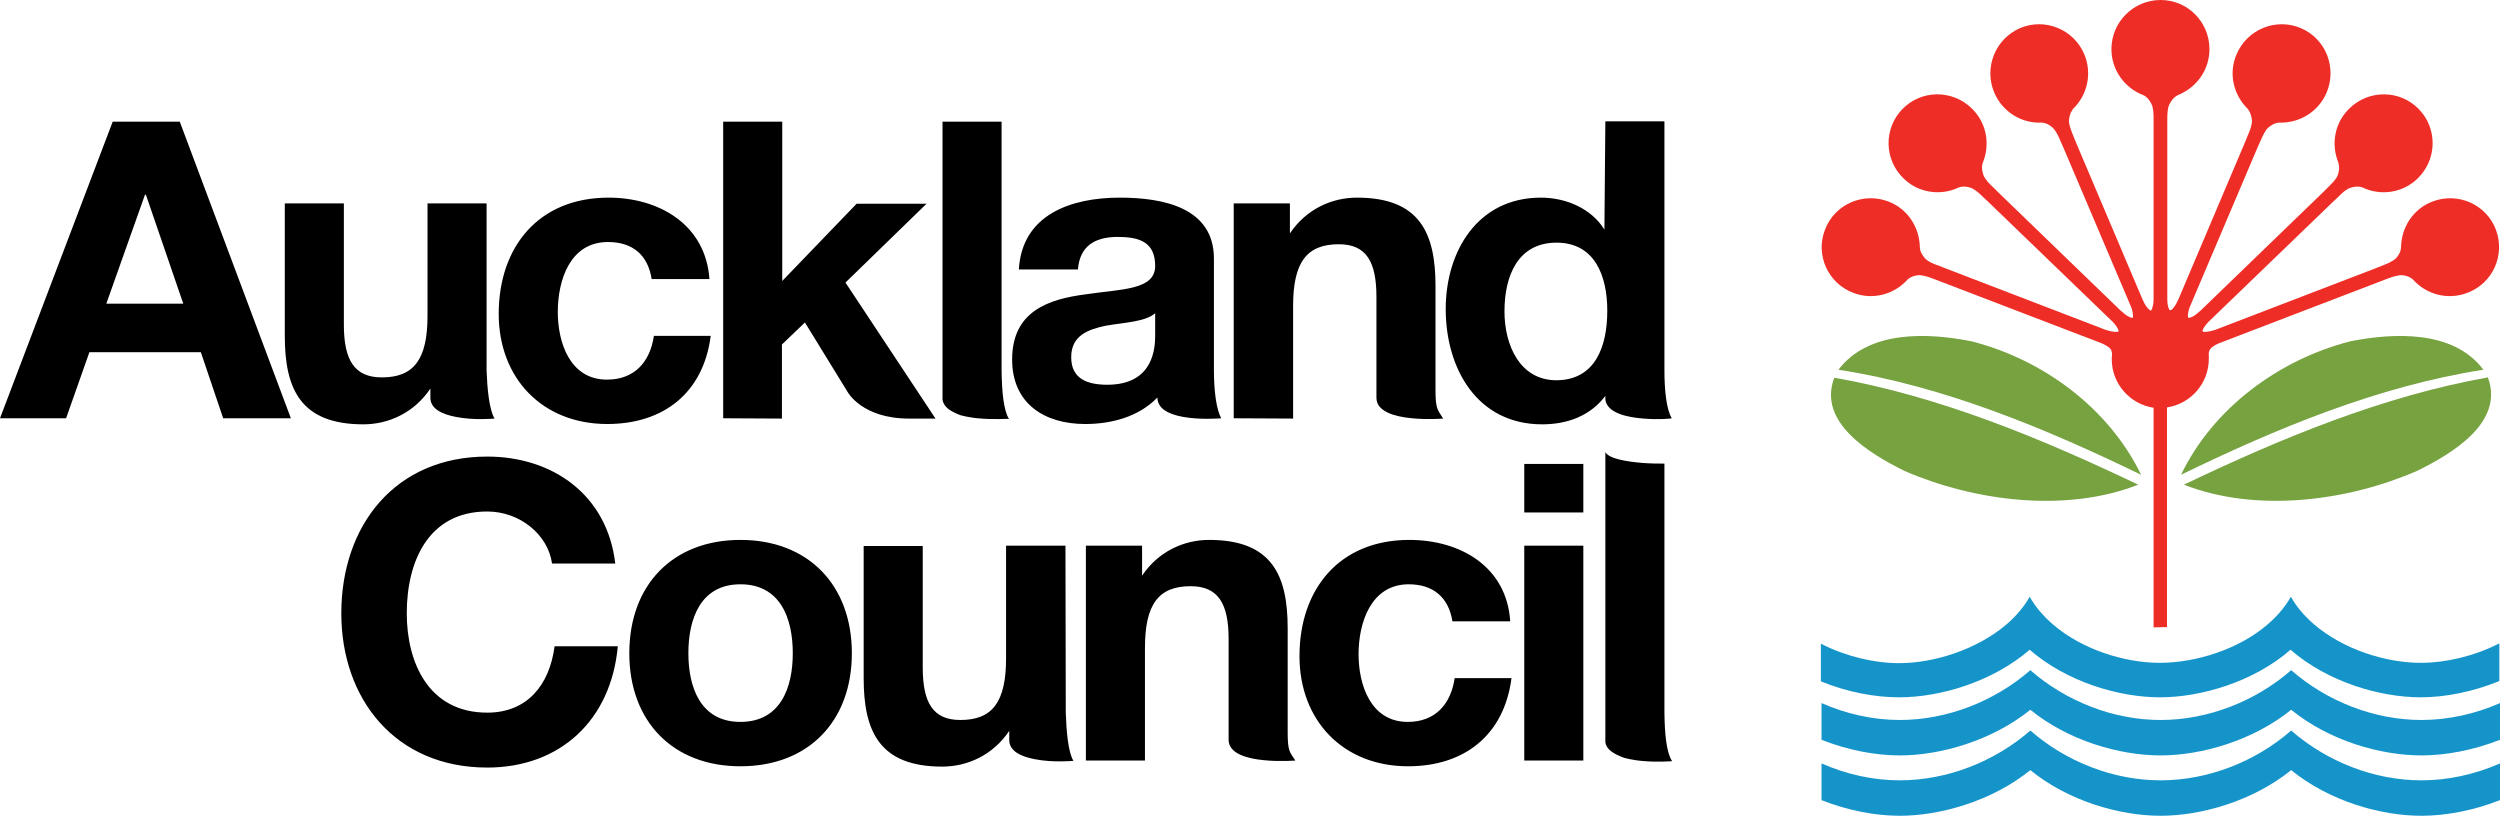
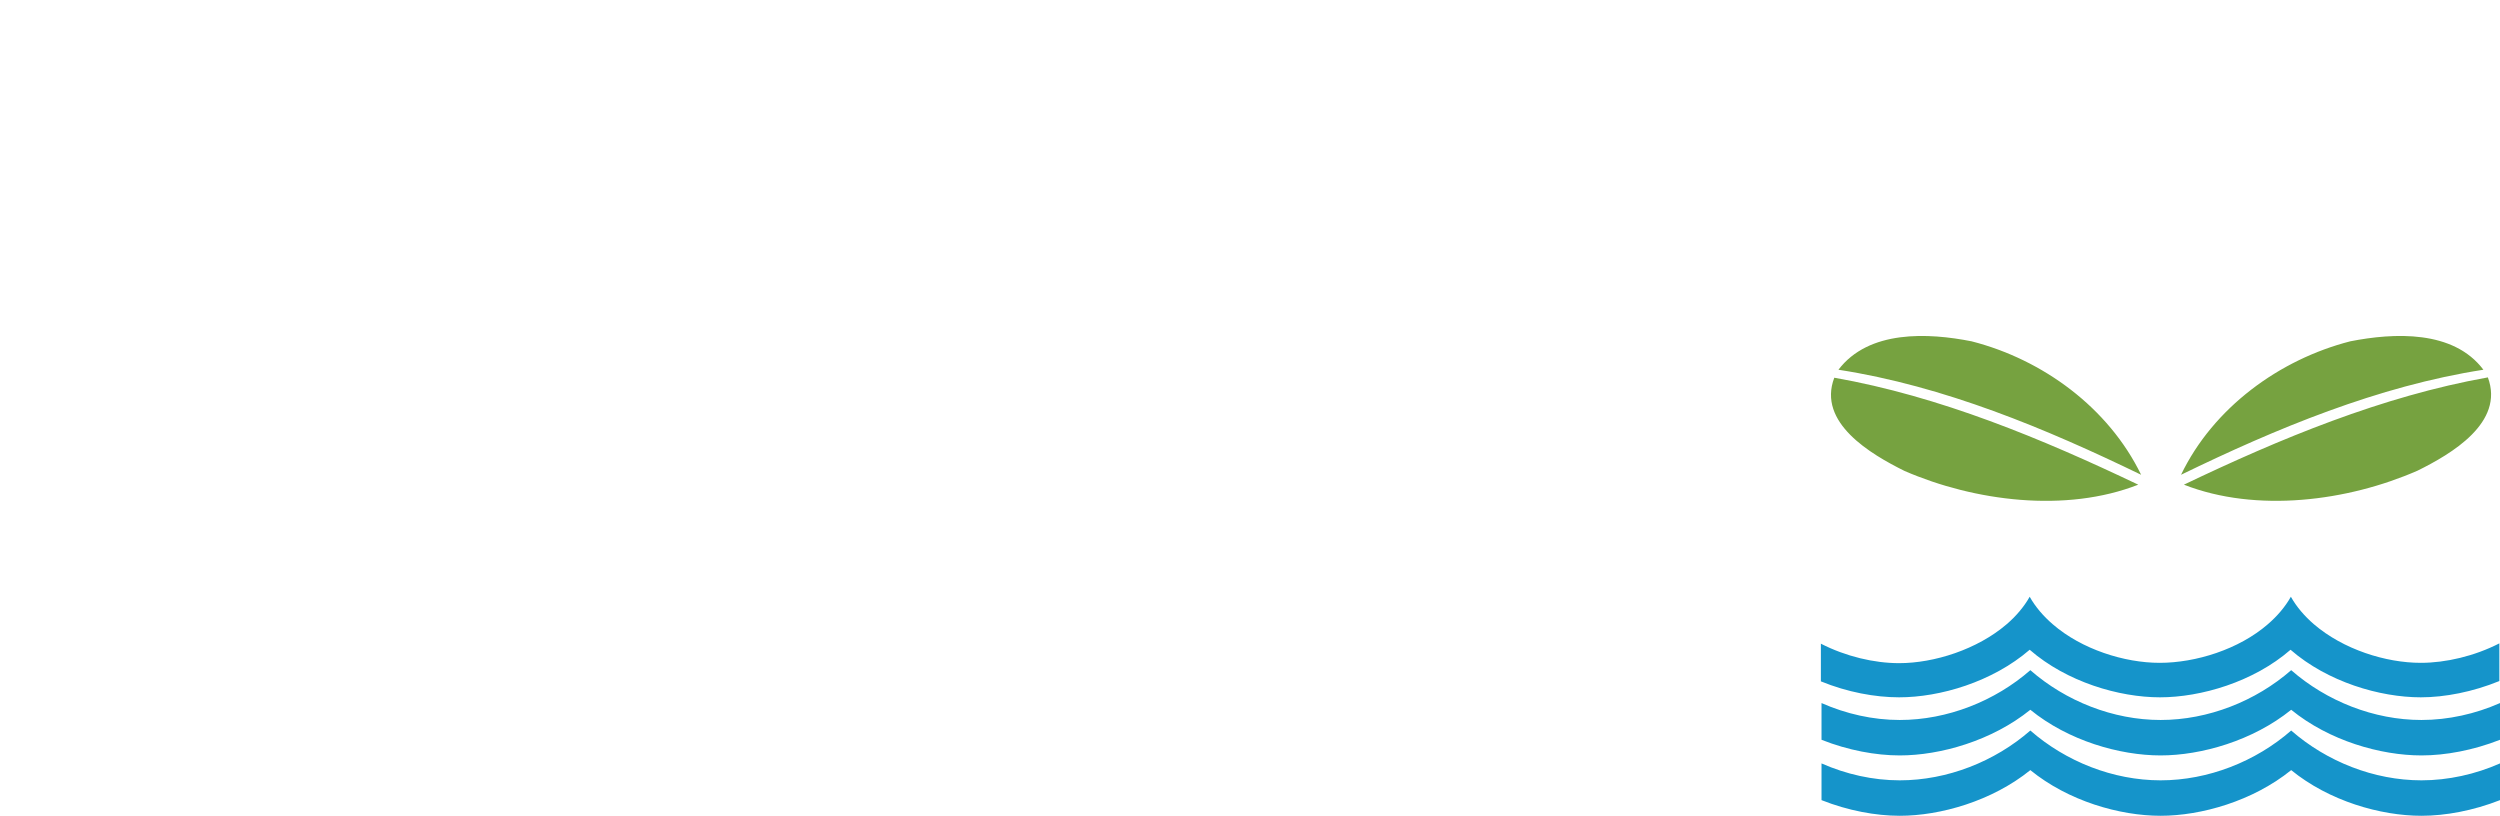
<svg xmlns="http://www.w3.org/2000/svg" version="1.1" id="Layer_1" x="0px" y="0px" viewBox="0 0 783 255.5" style="enable-background:new 0 0 783 255.5;" xml:space="preserve">
  <style type="text/css">
	.st0{fill:#EE2D27;}
	.st1{fill:#76A240;}
	.st2{fill:#1594CA;}
</style>
-   <path class="st0" d="M674.5,196.5v-68.8c-7.4-1.1-13.1-7.5-13.1-15.2c0-0.7,0.1-1.3,0.1-1.3c0-0.6-0.1-1.3-0.4-1.8  c-0.7-0.9-2.2-1.6-2.9-1.9l-50.6-19.4l-2.1-0.8c-1.3-0.5-3.3-1.2-4.7-1.1c-2,0.2-3,1-3.4,1.4c-4.1,4.6-10.9,6.5-17,4.1  c-7.9-3-11.9-11.9-8.8-19.8c3-7.9,11.9-11.8,19.8-8.8c6.1,2.3,9.8,8.1,9.9,14.4c0,0.5,0.2,1.8,1.6,3.4c1,1.1,3,1.9,4.3,2.3l2,0.8  l50,19.2l0.6,0.2c0.7,0.2,2.3,0.7,3.4,0.5c0.1,0,0.3-0.1,0.4-0.1c-0.3-1.3-1.4-2.5-1.9-3l-39-37.6l-1.6-1.5c-1-1-2.5-2.4-3.9-2.9  c-1.9-0.6-3.2-0.3-3.7-0.1c-5.6,2.7-12.6,1.8-17.3-2.8c-6.1-5.9-6.3-15.6-0.4-21.7c5.9-6.1,15.6-6.2,21.7-0.3  c4.7,4.5,5.9,11.3,3.5,17.1c-0.2,0.5-0.5,1.8,0.2,3.8c0.5,1.4,2,2.9,3,3.8l1.5,1.5l38.5,37.2l0.5,0.4c0.5,0.5,1.8,1.6,2.9,1.8  c0.1,0,0.3,0.1,0.4,0c0.2-1.3-0.3-2.8-0.6-3.5l-21.2-49.9l-0.9-2c-0.5-1.3-1.4-3.2-2.5-4.2c-1.5-1.3-2.8-1.5-3.4-1.5  c-6.2,0.3-12.2-3.3-14.8-9.4c-3.3-7.8,0.3-16.8,8.1-20.2c7.8-3.3,16.8,0.4,20.1,8.2c2.5,6,1,12.7-3.5,17.1c-0.3,0.4-1.1,1.4-1.3,3.6  c-0.1,1.4,0.8,3.4,1.3,4.7l0.8,2L671,93.7l0.3,0.6c0.3,0.7,1,2.1,2,2.8c0.1,0.1,0.2,0.1,0.4,0.2c0.7-1.1,0.8-2.8,0.8-3.5V37.3  c0-1.4,0-3.5-0.7-4.8c-0.9-1.8-2-2.5-2.5-2.7c-5.8-2.2-10-7.8-10-14.4c0-8.5,6.9-15.4,15.4-15.4S692,6.9,692,15.4  c0,6.5-4,12-9.9,14.4c-0.5,0.2-1.6,0.9-2.6,2.8c-0.7,1.3-0.7,3.5-0.7,4.9v56.3c0,0.8,0.1,2.4,0.7,3.3c0.2,0.1,0.3,0,0.5,0  c0.9-0.6,1.7-2.1,2-2.8l0.3-0.6l20.9-49.3l0.8-2c0.6-1.3,1.4-3.3,1.3-4.7c-0.2-2.1-1-3.2-1.3-3.6c-4.5-4.4-6.1-11.1-3.5-17.1  c3.3-7.8,12.3-11.5,20.1-8.2S732,21.1,728.7,29c-2.6,6.1-8.6,9.6-14.8,9.4c-0.6,0-1.8,0.2-3.4,1.5c-1.1,0.9-1.9,2.9-2.5,4.2l-0.9,2  L685.9,96c-0.3,0.7-0.8,2.3-0.6,3.4c0.2,0.2,0.3,0.2,0.5,0.1c1.1-0.2,2.4-1.3,2.9-1.8l0.5-0.4l38.5-37.2l1.5-1.5c1-1,2.6-2.5,3-3.8  c0.7-2,0.3-3.3,0.2-3.8c-2.4-5.9-1.2-12.6,3.5-17.1c6.1-5.9,15.8-5.8,21.7,0.3s5.7,15.8-0.4,21.7c-4.7,4.6-11.7,5.5-17.3,2.8  c-0.5-0.2-1.8-0.5-3.7,0.1c-1.4,0.4-2.9,1.9-3.9,2.9l-1.6,1.5l-39,37.6c-0.5,0.5-1.6,1.8-1.9,2.8c0.1,0.3,0.2,0.3,0.3,0.3  c1.1,0.2,2.7-0.3,3.4-0.5l0.6-0.2l50-19.2l2-0.8c1.3-0.5,3.3-1.3,4.3-2.3c1.4-1.5,1.6-2.9,1.6-3.4c0.1-6.3,3.8-12.1,9.9-14.4  c7.9-3,16.8,0.9,19.8,8.8s-0.9,16.8-8.9,19.8c-6.2,2.4-12.9,0.5-17-4.1c-0.4-0.4-1.4-1.2-3.4-1.4c-1.4-0.1-3.4,0.6-4.7,1.1l-2.1,0.8  L695,107.5c-0.7,0.3-2.2,1-2.8,1.9c-0.4,0.5-0.5,1.4-0.4,2.1c0,0.5,0,0.6,0,0.6v0.3c0,7.7-5.7,14.1-13.1,15.2v68.8L674.5,196.5  L674.5,196.5z" />
  <path class="st1" d="M684,151.8c30.1-14.4,62.1-27.7,95.2-33.6c5.3,14.2-11.5,24-22,29.2C735.3,157,706.7,160.7,684,151.8   M670.6,148.7c-29.9-14.5-61.8-27.8-94.8-32.9c9.5-12.5,28.1-11.6,41.7-8.9C639.8,112.6,660.4,127.7,670.6,148.7 M669.7,151.8  c-22.7,8.9-51.3,5.2-73.2-4.3c-10.5-5.2-27.4-15.1-22-29.2C607.5,124.1,639.5,137.4,669.7,151.8 M683.1,148.7  c10.1-21,30.8-36.1,53-41.8c13.7-2.7,32.3-3.6,41.7,8.9C744.9,120.9,712.9,134.2,683.1,148.7" />
  <path class="st2" d="M783,231.7c-8.4,3.3-17.1,4.9-24.6,4.9c-12.8,0-28.9-4.6-40.8-14.3c-12,9.7-28.2,14.3-40.9,14.3  c-12.8,0-28.9-4.6-40.8-14.3c-12,9.7-28.2,14.3-40.9,14.3c-7.5,0-16.2-1.6-24.5-4.9v-11.5c7.7,3.4,16.1,5.3,24.5,5.3  c14.9,0,29.8-5.9,40.9-15.6c11.1,9.7,25.9,15.6,40.8,15.6c14.9,0,29.8-5.9,40.9-15.6c11.1,9.7,25.9,15.6,40.8,15.6  c8.4,0,16.9-1.9,24.6-5.3V231.7L783,231.7z M783,250.6c-8.4,3.3-17.1,4.9-24.6,4.9c-12.8,0-28.9-4.6-40.8-14.3  c-12,9.7-28.2,14.3-40.9,14.3c-12.8,0-28.9-4.6-40.8-14.3c-12,9.7-28.2,14.3-40.9,14.3c-7.5,0-16.2-1.6-24.5-4.9v-11.5  c7.7,3.4,16.1,5.3,24.5,5.3c14.9,0,29.8-5.9,40.9-15.6c11.1,9.7,25.9,15.6,40.8,15.6c14.9,0,29.8-5.9,40.9-15.6  c11.1,9.7,25.9,15.6,40.8,15.6c8.4,0,16.9-1.9,24.6-5.3V250.6L783,250.6z M710.3,195.5c2.9-2.5,5.4-5.4,7.2-8.6  c1.8,3.2,4.3,6.1,7.2,8.6c9.2,7.9,22.5,12.1,33.5,12.1c7.8,0,16.8-2.1,24.6-6.1v11.8c-8.3,3.4-17.1,5.1-24.6,5.1  c-12.8,0-29.2-4.8-40.8-14.9c-11.6,10.1-28.1,14.9-40.9,14.9c-12.8,0-29.2-4.8-40.8-14.9c-11.7,10.1-28.1,14.9-40.9,14.9  c-7.5,0-16.2-1.6-24.5-5v-11.8c7.8,4,16.7,6.1,24.5,6.1c11,0,24.5-4.3,33.7-12.2c2.9-2.5,5.4-5.4,7.2-8.6c1.8,3.2,4.3,6.1,7.2,8.6  c9.1,7.9,22.5,12.1,33.5,12.1C687.7,207.6,701.2,203.4,710.3,195.5" />
-   <path d="M333.7,170.9l0.1,52.4c0.2,5.5,0.7,12.2,2.4,15c0,0-6.5,0.6-12-0.5c-4.3-0.8-8.1-2.5-8.1-6v-2.9c-5.1,7.6-13.1,11.2-21,11.2  c-19.7,0-24.6-11.1-24.6-27.7V171H289v38c0,11.1,3.2,16.5,11.8,16.5c10,0,14.3-5.6,14.3-19.3v-35.3L333.7,170.9L333.7,170.9z   M340.1,238.2v-67.3h17.6v9.4c5.1-7.6,13.1-11.2,21-11.2c19.7,0,24.6,11.1,24.6,27.7v27v5.6c0,6.1,0.7,6.1,2.4,8.8  c0,0-4.8,0.4-9.8-0.1c-5.4-0.5-11.1-2.1-11.1-6.4v-31.6c0-11.1-3.3-16.5-11.9-16.5c-10,0-14.3,5.6-14.3,19.3v35.3H340.1L340.1,238.2  z M502.8,232.5v-90.9c1.1,2.1,6.8,3,11.7,3.4c2.6,0.2,5.1,0.2,6.8,0.2v78.2c0.1,6.5,0.6,12.2,2.4,15c0,0-4.8,0.4-9.7-0.1  c-1-0.1-1.9-0.2-2.8-0.4l-0.6-0.1l-0.5-0.1l-0.8-0.2l-0.5-0.1l-0.8-0.3l-0.7-0.3C504.5,235.6,503.1,234.3,502.8,232.5 M495.9,160.5  h-18.5v-15.2h18.5V160.5L495.9,160.5z M477.4,170.9h18.5v67.3h-18.5V170.9z M473,194.6h-18.1c-1.2-7.5-6-11.6-13.7-11.6  c-11.8,0-15.7,12-15.7,21.9c0,9.6,3.8,21.2,15.4,21.2c8.6,0,13.5-5.5,14.7-13.7h17.8c-2.3,17.8-14.7,27.6-32.4,27.6  c-20.3,0-34-14.3-34-34.5c0-21,12.5-36.4,34.4-36.4C457.3,169.1,471.9,177.4,473,194.6 M215.6,204.6c0,10.7,3.8,21.5,16.3,21.5  c12.6,0,16.4-10.8,16.4-21.5c0-10.8-3.8-21.6-16.4-21.6C219.4,183,215.6,193.8,215.6,204.6 M197.1,204.6c0-21.5,13.7-35.5,34.8-35.5  c21.2,0,34.9,14.1,34.9,35.5c0,21.3-13.6,35.4-34.9,35.4C210.8,240,197.1,226,197.1,204.6 M192.7,176.5h-19.8  c-1.3-9.2-10.2-16.3-20.3-16.3c-18.4,0-25.2,15.6-25.2,31.9c0,15.5,6.9,31.1,25.2,31.1c12.5,0,19.5-8.6,21.1-20.8h19.8  c-2.1,23.2-18.1,38-40.9,38c-28.8,0-45.7-21.5-45.7-48.3c0-27.6,16.9-49.1,45.7-49.1C173.1,143,190.2,155,192.7,176.5 M386.4,131  V63.7H404v9.4c5.1-7.6,13.1-11.2,21-11.2c19.7,0,24.6,11.1,24.6,27.7v27v5.6c0,6.1,0.7,6.1,2.4,8.9c0,0-4.8,0.4-9.8-0.1  c-5.4-0.5-11.1-2.1-11.1-6.4V93c0-11.1-3.2-16.5-11.8-16.5c-10,0-14.3,5.6-14.3,19.3v35.3L386.4,131L386.4,131z M152.4,63.7v52.4  c0.2,5.5,0.8,12.2,2.5,15c0,0-6.5,0.6-12-0.5c-4.3-0.8-8.1-2.5-8.1-6v-2.9c-5.1,7.6-13.1,11.2-21,11.2c-19.7,0-24.6-11.1-24.6-27.7  V63.7h18.5v38c0,11.1,3.3,16.5,11.9,16.5c10,0,14.3-5.6,14.3-19.3V63.7H152.4L152.4,63.7z M306.2,131c-1-0.1-1.9-0.2-2.8-0.4  l-0.6-0.1l-0.5-0.1l-0.8-0.2l-0.5-0.1l-0.8-0.3l-0.7-0.3l-0.6-0.3c-2-0.9-3.4-2.2-3.7-4V38.1h18.5v78.1c0.1,6.5,0.6,12.2,2.3,15  C315.9,131.1,311.1,131.5,306.2,131 M503.4,97.3c0-10.9-3.9-21.3-15.9-21.3c-12.1,0-16.3,10.4-16.3,21.5c0,10.6,4.8,21.6,16.3,21.6  C499.8,119,503.4,108.3,503.4,97.3 M514.8,131.1c-5.4-0.4-11.4-1.8-12-5.9c0-0.2,0-0.4,0-0.6V124c-4.7,6.2-11.8,8.9-19.8,8.9  c-20.3,0-30.2-17.4-30.2-36.1c0-18.1,10-34.9,29.8-34.9c7.9,0,15.8,3.4,19.9,10l0.3-33.9h18.5v74.4v3.6c0,6.1,0.6,12.2,2.3,15  C523.6,131.1,519.4,131.5,514.8,131.1 M337.6,84.4h-18.5c1-17.3,16.5-22.5,31.6-22.5c13.4,0,29.5,3,29.5,19.1v35  c0,6.1,0.7,12.2,2.3,15c0,0-20,1.8-20-6.5c-5.9,6.1-14.5,8.3-22.6,8.3c-12.8,0-22.9-6.4-22.9-20.2c0-15.2,11.5-18.9,22.9-20.4  c11.3-1.7,21.9-1.3,21.9-8.9c0-7.9-5.5-9.1-12-9.1C342.8,74.3,338.2,77.1,337.6,84.4 M361.8,105v-6.9c-3.1,2.7-9.6,2.9-15.4,3.9  c-5.7,1.2-10.9,3.1-10.9,9.9c0,6.9,5.3,8.6,11.3,8.6C361.3,120.5,361.8,109,361.8,105 M226.5,131V38.1H245V88l23.3-24.2h21.9  l-25.4,24.7l28.2,42.6h-8.3c-14.7,0-19.2-8.3-19.2-8.3L252.1,101l-7.2,6.9v23.2L226.5,131L226.5,131z M222.2,87.4h-18.1  c-1.2-7.6-6-11.6-13.7-11.6c-11.9,0-15.7,12-15.7,21.9c0,9.6,3.8,21.2,15.4,21.2c8.6,0,13.5-5.5,14.7-13.7h17.8  c-2.3,17.8-14.7,27.6-32.4,27.6c-20.3,0-34-14.3-34-34.5c0-21,12.5-36.4,34.4-36.4C206.4,61.9,221,70.3,222.2,87.4 M45.4,61  L33.3,95.1h24.1L45.7,61H45.4z M0,131l35.3-92.9h21L91.1,131H69.9l-7-20.7H28L20.7,131H0L0,131z" />
</svg>